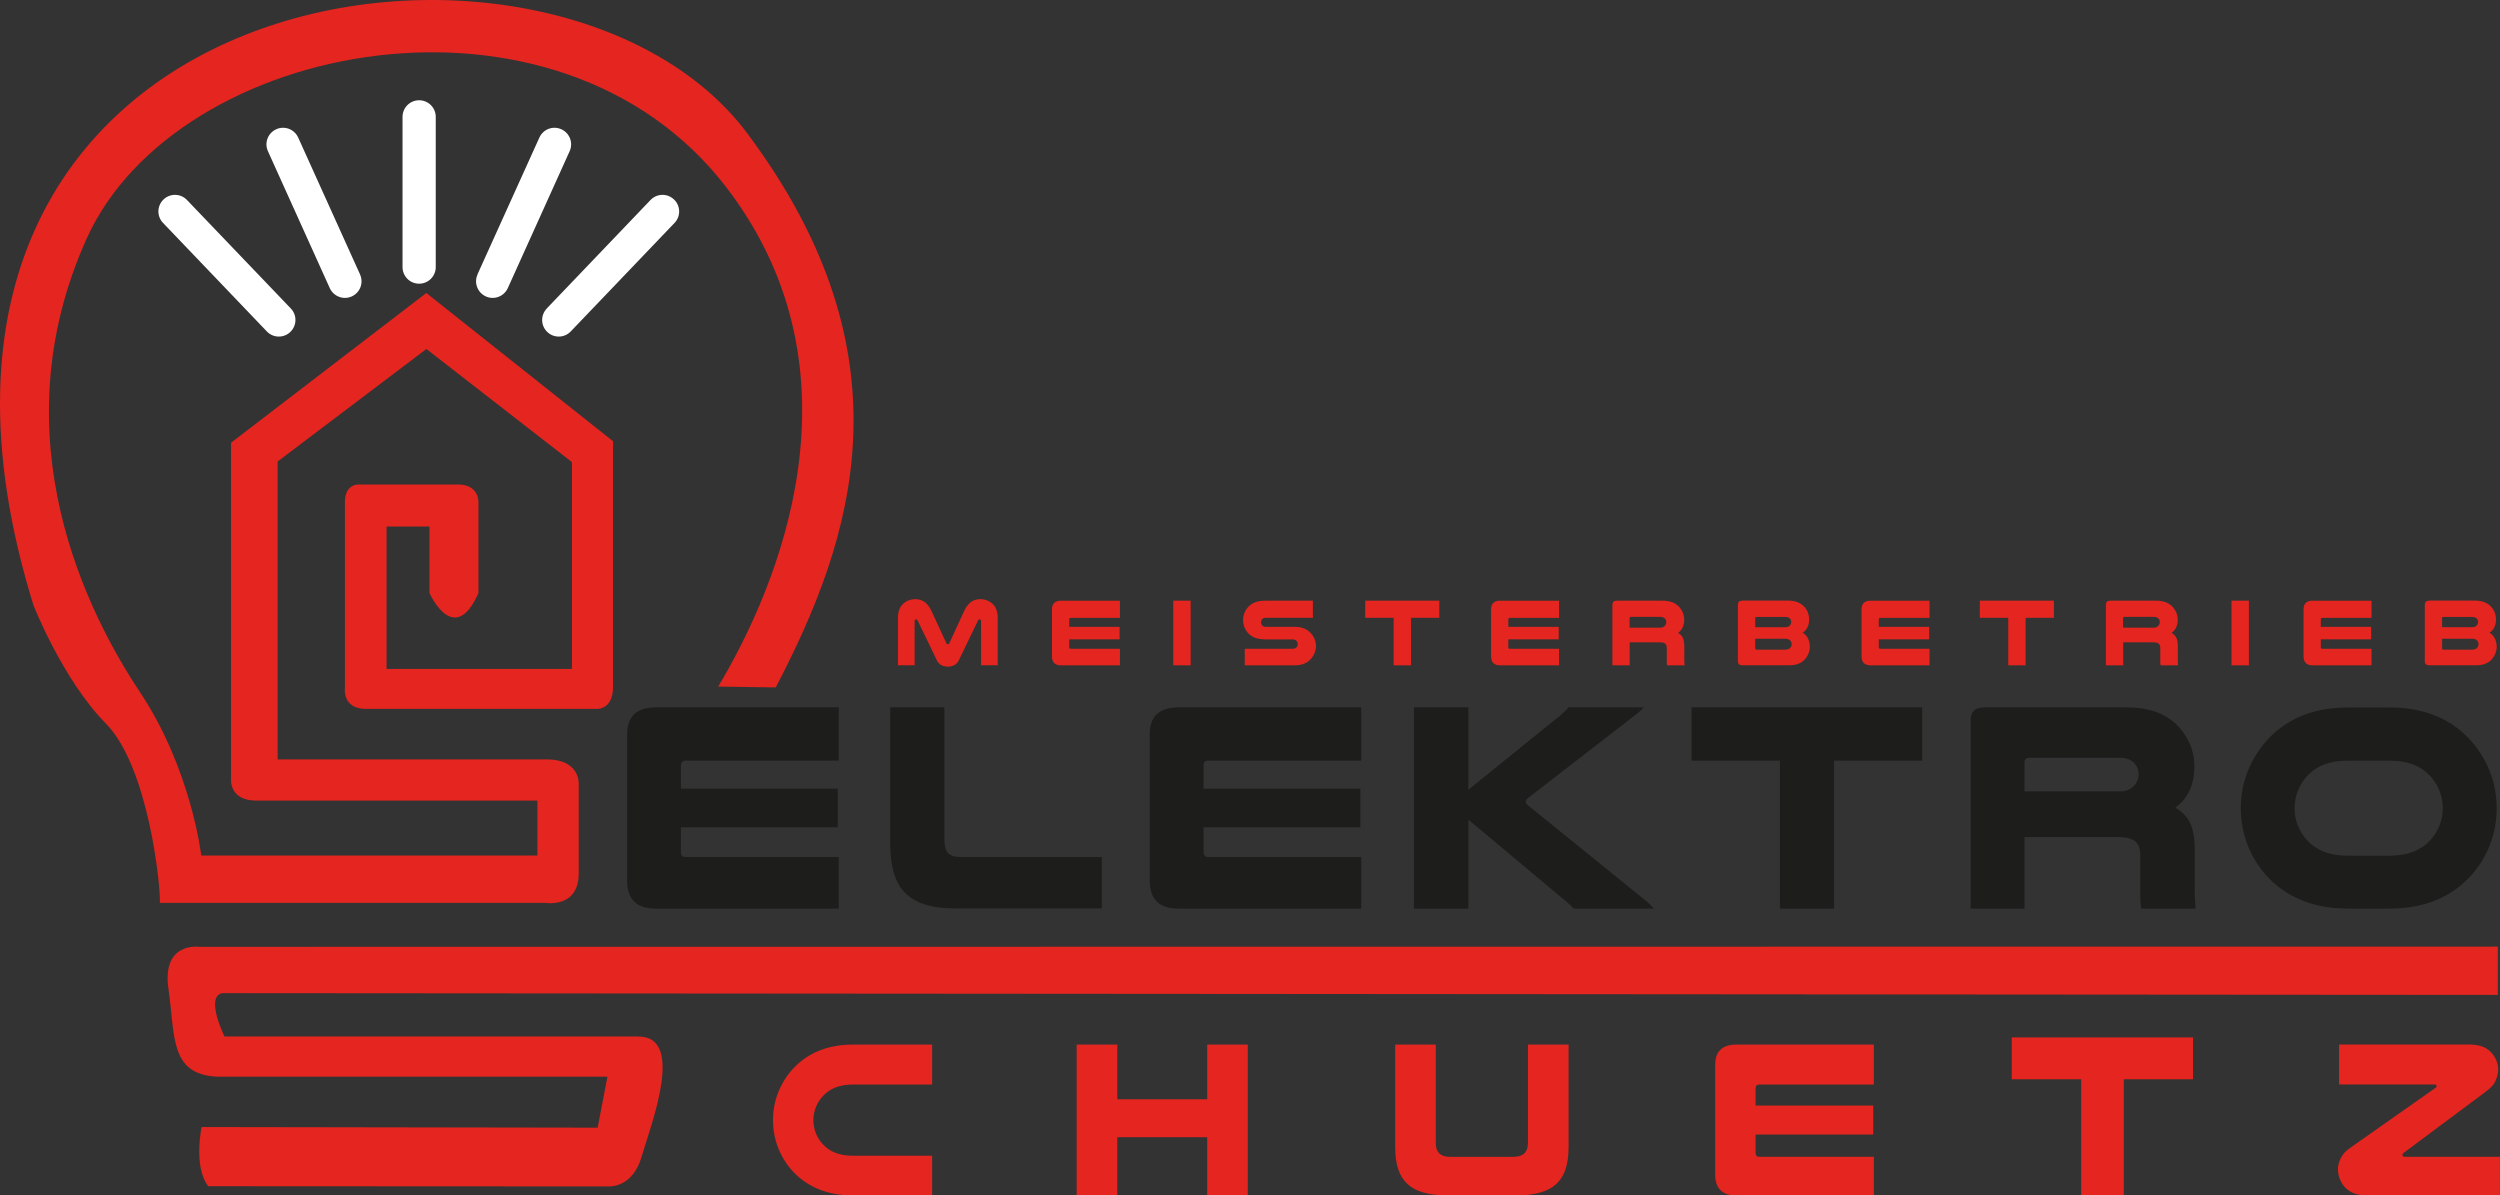
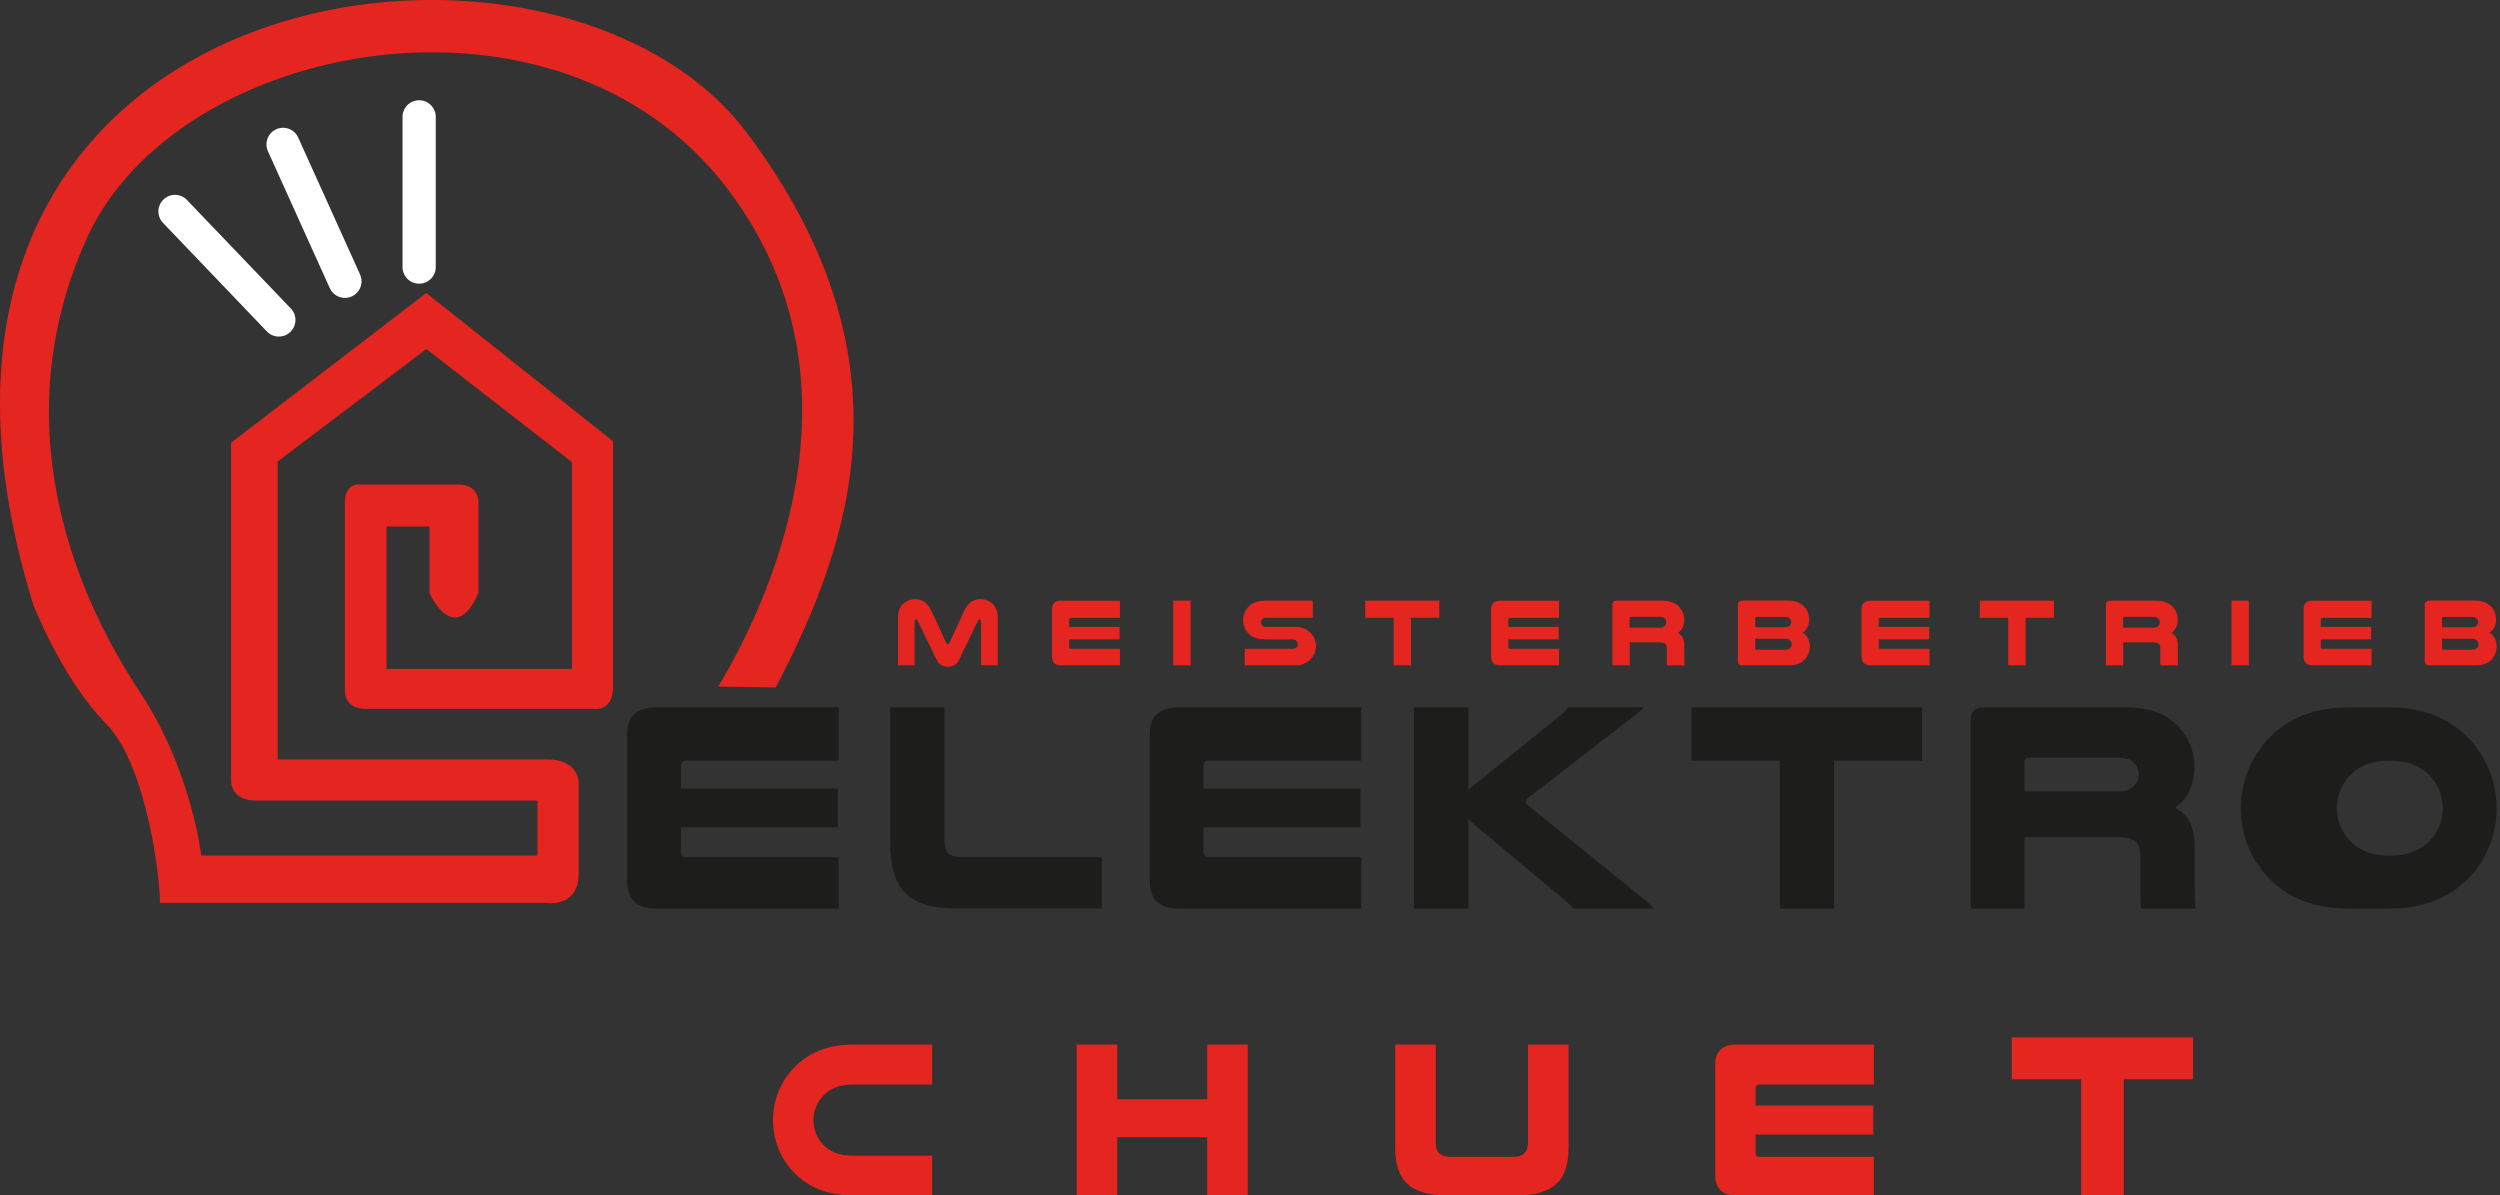
<svg xmlns="http://www.w3.org/2000/svg" id="svg1" width="355.31" height="169.9" viewBox="0 0 355.31 169.9">
  <rect x="0" y="0" width="355.31" height="169.9" fill="#333333" stroke="none" />
  <defs>
    <style>.cls-1{fill:#e5251f;}.cls-2{fill:#fff;}.cls-3{fill:#1d1d1b;}</style>
  </defs>
  <g id="layer1">
    <g id="g28">
      <g id="g3">
        <path id="path1" class="cls-2" d="M61.93,37.96c0,1.3-1.06,2.36-2.36,2.36s-2.36-1.05-2.36-2.36v-21.35c0-1.3,1.05-2.36,2.36-2.36s2.36,1.06,2.36,2.36v21.35Z" />
        <path id="path3" class="cls-2" d="M51.17,39.01c.54,1.19.01,2.58-1.18,3.12-1.19.54-2.58,0-3.12-1.18l-8.79-19.46c-.54-1.19-.01-2.58,1.18-3.12,1.19-.54,2.58-.01,3.12,1.18l8.79,19.45Z" />
        <path id="path5" class="cls-2" d="M41.34,43.85c.9.94.86,2.43-.08,3.33-.94.9-2.43.87-3.33-.07l-14.76-15.43c-.9-.94-.87-2.43.07-3.33.94-.9,2.43-.87,3.33.07l14.77,15.43Z" />
-         <path id="path7" class="cls-2" d="M67.87,39.01c-.54,1.19,0,2.58,1.18,3.12,1.19.54,2.58,0,3.12-1.18l8.79-19.46c.54-1.19.01-2.58-1.18-3.12-1.19-.54-2.58-.01-3.12,1.18l-8.8,19.45Z" />
-         <path id="path9" class="cls-2" d="M77.71,43.85c-.9.94-.87,2.43.07,3.33.94.9,2.43.87,3.33-.07l14.76-15.43c.9-.94.87-2.43-.08-3.33-.94-.9-2.43-.87-3.33.07l-14.76,15.43Z" />
-         <path id="path11" class="cls-1" d="M90.63,147.31H31.91s-2.78-5.6-.35-6.16l323.44.25v-6.86l-326.7.03s-5.33-.76-4.36,5.97c.97,6.72.14,12.13,6.87,12.48h55.52l-1.39,7.25-56.29-.09s-1.19,5.63.94,8.41l56.96.03s3.35.24,4.64-4.23c1.28-4.44,6.31-17.2-.54-17.07" />
-         <path id="text12" class="cls-3" d="M93.19,100.54c-2.71,0-4.06,1.27-4.06,3.85v20.76c0,2.66,1.35,3.98,4.02,3.98h26.05v-7.32h-21.74c-.47,0-.68-.25-.68-.76v-3.47h22.29v-5.5h-22.29v-3.26c0-.47.21-.72.68-.72h21.74v-7.57h-26.01ZM156.59,129.13v-7.32h-19.83c-1.99,0-2.54-.63-2.54-2.71v-18.57h-7.7v19.28c0,6.22,2.28,9.3,9.3,9.3h20.76ZM167.46,100.54c-2.71,0-4.06,1.27-4.06,3.85v20.76c0,2.66,1.35,3.98,4.02,3.98h26.05v-7.32h-21.74c-.47,0-.68-.25-.68-.76v-3.47h22.29v-5.5h-22.29v-3.26c0-.47.21-.72.68-.72h21.74v-7.57h-26.01ZM200.95,100.54v28.59h7.74v-12.64l13.7,11.46c.51.42.93.8,1.27,1.18h11.42c-.34-.38-.72-.72-1.1-1.06l-16.87-13.66c-.21-.17-.25-.25-.25-.47s.08-.34.25-.47l15.73-12.18c.25-.21.59-.51.76-.76h-10.7c-.3.38-.76.85-1.18,1.18l-13.03,10.53v-11.71h-7.74ZM240.41,100.54v7.57h12.56v21.02h7.7v-21.02h12.52v-7.57h-32.78ZM287.73,118.98h13.32c2.24,0,3.13.72,3.13,2.54v5.71c0,.63.04,1.27.13,1.9h7.74c-.08-.8-.13-1.48-.13-2.71v-5.71c0-3.26-.85-4.78-2.75-5.92,2.03-1.48,2.71-3.64,2.71-5.92,0-2.16-.89-4.14-2.28-5.62-1.56-1.65-3.81-2.71-7.32-2.71h-20.3c-1.27,0-1.9.59-1.9,1.78v26.81h7.65v-10.15ZM287.73,112.47v-4.14c0-.38.21-.63.63-.63h12.9c.97,0,1.65.3,2.07.76.42.42.63,1.01.63,1.61,0,.55-.21,1.06-.55,1.48-.47.55-1.1.93-2.16.93h-13.53ZM339.66,129.13c5.12,0,8.88-1.78,11.5-4.65,2.28-2.5,3.68-5.88,3.68-9.64,0-4.14-1.78-7.91-4.61-10.53-2.54-2.33-5.96-3.76-10.57-3.76h-6.01c-4.61,0-8.04,1.44-10.57,3.76-2.83,2.62-4.61,6.39-4.61,10.53,0,3.76,1.4,7.15,3.68,9.64,2.62,2.88,6.39,4.65,11.5,4.65h6.01ZM339.66,108.11c2.58,0,4.19.72,5.41,1.86,1.31,1.23,2.11,3,2.11,4.91,0,1.73-.68,3.34-1.78,4.53-1.23,1.35-3.04,2.2-5.75,2.2h-6.01c-2.71,0-4.53-.85-5.75-2.2-1.1-1.18-1.78-2.79-1.78-4.53,0-1.9.8-3.68,2.11-4.91,1.23-1.14,2.83-1.86,5.41-1.86h6.01Z" />
+         <path id="text12" class="cls-3" d="M93.19,100.54c-2.71,0-4.06,1.27-4.06,3.85v20.76c0,2.66,1.35,3.98,4.02,3.98h26.05v-7.32h-21.74c-.47,0-.68-.25-.68-.76v-3.47h22.29v-5.5h-22.29v-3.26c0-.47.21-.72.68-.72h21.74v-7.57h-26.01ZM156.59,129.13v-7.32h-19.83c-1.99,0-2.54-.63-2.54-2.71v-18.57h-7.7v19.28c0,6.22,2.28,9.3,9.3,9.3h20.76ZM167.46,100.54c-2.71,0-4.06,1.27-4.06,3.85v20.76c0,2.66,1.35,3.98,4.02,3.98h26.05v-7.32h-21.74c-.47,0-.68-.25-.68-.76v-3.47h22.29v-5.5h-22.29v-3.26c0-.47.21-.72.68-.72h21.74v-7.57h-26.01ZM200.95,100.54v28.59h7.74v-12.64l13.7,11.46c.51.42.93.8,1.27,1.18h11.42c-.34-.38-.72-.72-1.1-1.06l-16.87-13.66c-.21-.17-.25-.25-.25-.47s.08-.34.25-.47l15.73-12.18c.25-.21.59-.51.76-.76h-10.7c-.3.38-.76.85-1.18,1.18l-13.03,10.53v-11.71h-7.74ZM240.41,100.54v7.57h12.56v21.02h7.7v-21.02h12.52v-7.57h-32.78ZM287.73,118.98h13.32c2.24,0,3.13.72,3.13,2.54v5.71c0,.63.04,1.27.13,1.9h7.74c-.08-.8-.13-1.48-.13-2.71v-5.71c0-3.26-.85-4.78-2.75-5.92,2.03-1.48,2.71-3.64,2.71-5.92,0-2.16-.89-4.14-2.28-5.62-1.56-1.65-3.81-2.71-7.32-2.71h-20.3c-1.27,0-1.9.59-1.9,1.78v26.81h7.65v-10.15ZM287.73,112.47v-4.14c0-.38.21-.63.63-.63h12.9c.97,0,1.65.3,2.07.76.42.42.63,1.01.63,1.61,0,.55-.21,1.06-.55,1.48-.47.55-1.1.93-2.16.93h-13.53ZM339.66,129.13c5.12,0,8.88-1.78,11.5-4.65,2.28-2.5,3.68-5.88,3.68-9.64,0-4.14-1.78-7.91-4.61-10.53-2.54-2.33-5.96-3.76-10.57-3.76h-6.01c-4.61,0-8.04,1.44-10.57,3.76-2.83,2.62-4.61,6.39-4.61,10.53,0,3.76,1.4,7.15,3.68,9.64,2.62,2.88,6.39,4.65,11.5,4.65h6.01ZM339.66,108.11c2.58,0,4.19.72,5.41,1.86,1.31,1.23,2.11,3,2.11,4.91,0,1.73-.68,3.34-1.78,4.53-1.23,1.35-3.04,2.2-5.75,2.2c-2.71,0-4.53-.85-5.75-2.2-1.1-1.18-1.78-2.79-1.78-4.53,0-1.9.8-3.68,2.11-4.91,1.23-1.14,2.83-1.86,5.41-1.86h6.01Z" />
        <path id="text13" class="cls-1" d="M132.47,164.26h-11.23c-2.03,0-3.39-.63-4.31-1.65-.82-.89-1.33-2.09-1.33-3.39,0-1.43.6-2.76,1.59-3.68.92-.86,2.13-1.4,4.06-1.4h11.23v-5.68h-11.23c-3.46,0-6.03,1.08-7.93,2.82-2.13,1.97-3.46,4.79-3.46,7.9,0,2.82,1.05,5.36,2.76,7.23,1.97,2.16,4.79,3.49,8.63,3.49h11.23v-5.65ZM171.57,148.46v7.77h-12.78v-7.77h-5.77v21.44h5.77v-8.28h12.78v8.28h5.77v-21.44h-5.77ZM215.41,169.9c5.39,0,7.52-2.06,7.52-6.85v-14.59h-5.77v13.96c0,1.36-.7,2-2.13,2h-8.91c-1.43,0-2.06-.67-2.06-2v-13.96h-5.77v14.59c0,4.79,2.13,6.85,7.52,6.85h9.61ZM246.81,148.46c-2.03,0-3.04.95-3.04,2.89v15.57c0,2,1.01,2.98,3.01,2.98h19.54v-5.49h-16.3c-.35,0-.51-.19-.51-.57v-2.6h16.72v-4.12h-16.72v-2.44c0-.35.16-.54.51-.54h16.3v-5.68h-19.51Z" />
        <path id="text14" class="cls-1" d="M285.92,147.44v5.95h9.87v16.51h6.05v-16.51h9.84v-5.95h-25.75Z" />
-         <path id="text15" class="cls-1" d="M341.82,164.42c-.25,0-.38-.13-.38-.29,0-.1.06-.19.19-.29l11.58-8.63c.95-.7,1.27-1.14,1.49-1.65.22-.51.35-1.05.35-1.62,0-.79-.35-1.68-.98-2.35-.63-.67-1.52-1.14-3.14-1.14h-18.49v5.68h13.61c.16,0,.25.13.25.25,0,.06-.03.16-.1.19l-11.51,8.09c-.82.57-1.21.86-1.49,1.17-.63.76-.92,1.59-.92,2.35,0,.86.29,1.65.79,2.32.63.82,1.65,1.4,3.33,1.4h18.9v-5.49h-13.48Z" />
        <path id="text16" class="cls-1" d="M134.69,94.75c.65,0,1.26-.26,1.55-.84l2.79-5.78c.03-.07.11-.11.18-.11.11,0,.22.08.22.24v6.29h2.37v-6.73c0-1.03-.31-1.67-.86-2.11-.41-.33-.95-.56-1.6-.56-1.17,0-1.85.69-2.32,1.71l-2.08,4.51c-.05.14-.12.18-.23.18s-.18-.04-.23-.18l-2.08-4.51c-.48-1.02-1.16-1.71-2.32-1.71-.65,0-1.2.23-1.6.56-.54.43-.86,1.07-.86,2.11v6.73h2.37v-6.29c0-.16.11-.24.22-.24.07,0,.15.04.18.11l2.79,5.78c.29.58.9.84,1.55.84ZM150.81,85.37c-.87,0-1.3.41-1.3,1.24v6.67c0,.86.43,1.28,1.29,1.28h8.37v-2.35h-6.99c-.15,0-.22-.08-.22-.24v-1.11h7.16v-1.77h-7.16v-1.05c0-.15.07-.23.22-.23h6.99v-2.43h-8.36ZM166.75,85.37v9.19h2.47v-9.19h-2.47ZM186.61,85.37h-6.74c-1.22,0-1.92.33-2.41.83s-.79,1.18-.79,1.92.29,1.41.77,1.92c.49.5,1.2.83,2.42.83h3.74c.35,0,.53.07.65.2.12.12.19.3.19.49,0,.16-.05.31-.15.42-.12.15-.31.23-.69.23h-6.69v2.35h7.12c1.09,0,1.82-.37,2.32-.95.42-.49.68-1.13.68-1.79,0-.72-.3-1.4-.79-1.9-.49-.5-1.18-.83-2.22-.83h-4.04c-.29,0-.42-.04-.53-.14-.14-.11-.23-.29-.23-.49,0-.19.07-.35.19-.48.11-.11.27-.18.57-.18h6.61v-2.43ZM194.03,85.37v2.43h4.04v6.76h2.47v-6.76h4.02v-2.43h-10.54ZM213.22,85.37c-.87,0-1.3.41-1.3,1.24v6.67c0,.86.43,1.28,1.29,1.28h8.37v-2.35h-6.99c-.15,0-.22-.08-.22-.24v-1.11h7.16v-1.77h-7.16v-1.05c0-.15.07-.23.22-.23h6.99v-2.43h-8.36ZM231.6,91.29h4.28c.72,0,1.01.23,1.01.82v1.84c0,.2.01.41.04.61h2.49c-.03-.26-.04-.48-.04-.87v-1.84c0-1.05-.27-1.54-.88-1.9.65-.48.87-1.17.87-1.9,0-.69-.29-1.33-.73-1.81-.5-.53-1.22-.87-2.35-.87h-6.52c-.41,0-.61.19-.61.57v8.62h2.46v-3.26ZM231.6,89.2v-1.33c0-.12.07-.2.2-.2h4.15c.31,0,.53.1.67.24.14.14.2.33.2.52,0,.18-.07.34-.18.48-.15.18-.35.3-.69.3h-4.35ZM247.61,85.37c-.41,0-.61.19-.61.57v8.03c0,.39.2.58.61.58h6.7c1.09,0,1.79-.35,2.27-.91.39-.46.64-1.06.64-1.71,0-.84-.34-1.64-1.02-2,.6-.39.92-1.07.92-1.86s-.27-1.39-.69-1.84c-.53-.57-1.29-.87-2.26-.87h-6.57ZM249.46,90.78h4.27c.37,0,.56.1.71.26.12.14.2.31.2.5s-.07.37-.19.52c-.14.16-.35.27-.72.27h-4.08c-.14,0-.19-.07-.19-.2v-1.35ZM249.46,89.13v-1.25c0-.14.05-.2.19-.2h4.09c.34,0,.54.11.68.27.1.12.16.29.16.45s-.07.33-.16.45c-.14.18-.34.29-.68.29h-4.28ZM265.87,85.37c-.87,0-1.3.41-1.3,1.24v6.67c0,.86.44,1.28,1.29,1.28h8.37v-2.35h-6.99c-.15,0-.22-.08-.22-.24v-1.11h7.16v-1.77h-7.16v-1.05c0-.15.07-.23.22-.23h6.99v-2.43h-8.36ZM281.38,85.37v2.43h4.04v6.76h2.47v-6.76h4.02v-2.43h-10.53ZM301.74,91.29h4.28c.72,0,1.01.23,1.01.82v1.84c0,.2.01.41.04.61h2.49c-.03-.26-.04-.48-.04-.87v-1.84c0-1.05-.27-1.54-.88-1.9.65-.48.87-1.17.87-1.9,0-.69-.29-1.33-.73-1.81-.5-.53-1.22-.87-2.35-.87h-6.52c-.41,0-.61.19-.61.57v8.62h2.46v-3.26ZM301.74,89.2v-1.33c0-.12.07-.2.2-.2h4.15c.31,0,.53.1.67.24.14.14.2.33.2.52,0,.18-.07.34-.18.48-.15.18-.35.3-.69.3h-4.35ZM317.15,85.37v9.19h2.47v-9.19h-2.47ZM328.69,85.37c-.87,0-1.3.41-1.3,1.24v6.67c0,.86.44,1.28,1.29,1.28h8.37v-2.35h-6.99c-.15,0-.22-.08-.22-.24v-1.11h7.16v-1.77h-7.16v-1.05c0-.15.07-.23.22-.23h6.99v-2.43h-8.36ZM345.23,85.37c-.41,0-.61.19-.61.57v8.03c0,.39.2.58.61.58h6.7c1.09,0,1.79-.35,2.27-.91.39-.46.64-1.06.64-1.71,0-.84-.34-1.64-1.02-2,.6-.39.92-1.07.92-1.86s-.27-1.39-.69-1.84c-.53-.57-1.29-.87-2.26-.87h-6.57ZM347.08,90.78h4.27c.37,0,.56.1.71.26.12.14.2.31.2.5s-.07.37-.19.52c-.14.16-.35.27-.72.27h-4.08c-.14,0-.19-.07-.19-.2v-1.35ZM347.08,89.13v-1.25c0-.14.05-.2.19-.2h4.09c.34,0,.54.11.68.27.1.12.16.29.16.45s-.07.33-.16.45c-.14.18-.34.29-.68.29h-4.28Z" />
        <path id="path16" class="cls-1" d="M22.72,128.32h54.77s4.76.83,4.76-4.21v-12.53s.37-3.65-4.57-3.65h-38.22v-42.34l21.14-15.99,20.69,16.08v29.39h-26.35v-20.24h6.1v9.45s3.49,7.84,6.96,0v-12.97s.07-2.45-2.89-2.45h-14.19s-1.9-.09-1.9,2.5v26.48s-.37,2.87,2.91,2.91h32.63s2.57.37,2.57-3.17v-34.87l-26.54-21.07-27.75,21.28v47.83s-.28,2.98,3.47,3.03h40.07v7.81H28.6s-1.39-12.2-8.69-23.2C12.6,87.42-.43,62.19,12.32,33.9,25.08,5.62,79.25-4.73,103.28,26.69c20.09,26.27,7.37,56.58-1.21,70.89l8.18.12c11.02-21.09,19.68-47.04-4.06-78.77C78.6-17.95-22.98-3.67,4.75,86.01c0,0,4.18,10.63,10.28,16.8,6.1,6.17,7.83,23.29,7.69,25.51" />
      </g>
    </g>
  </g>
</svg>